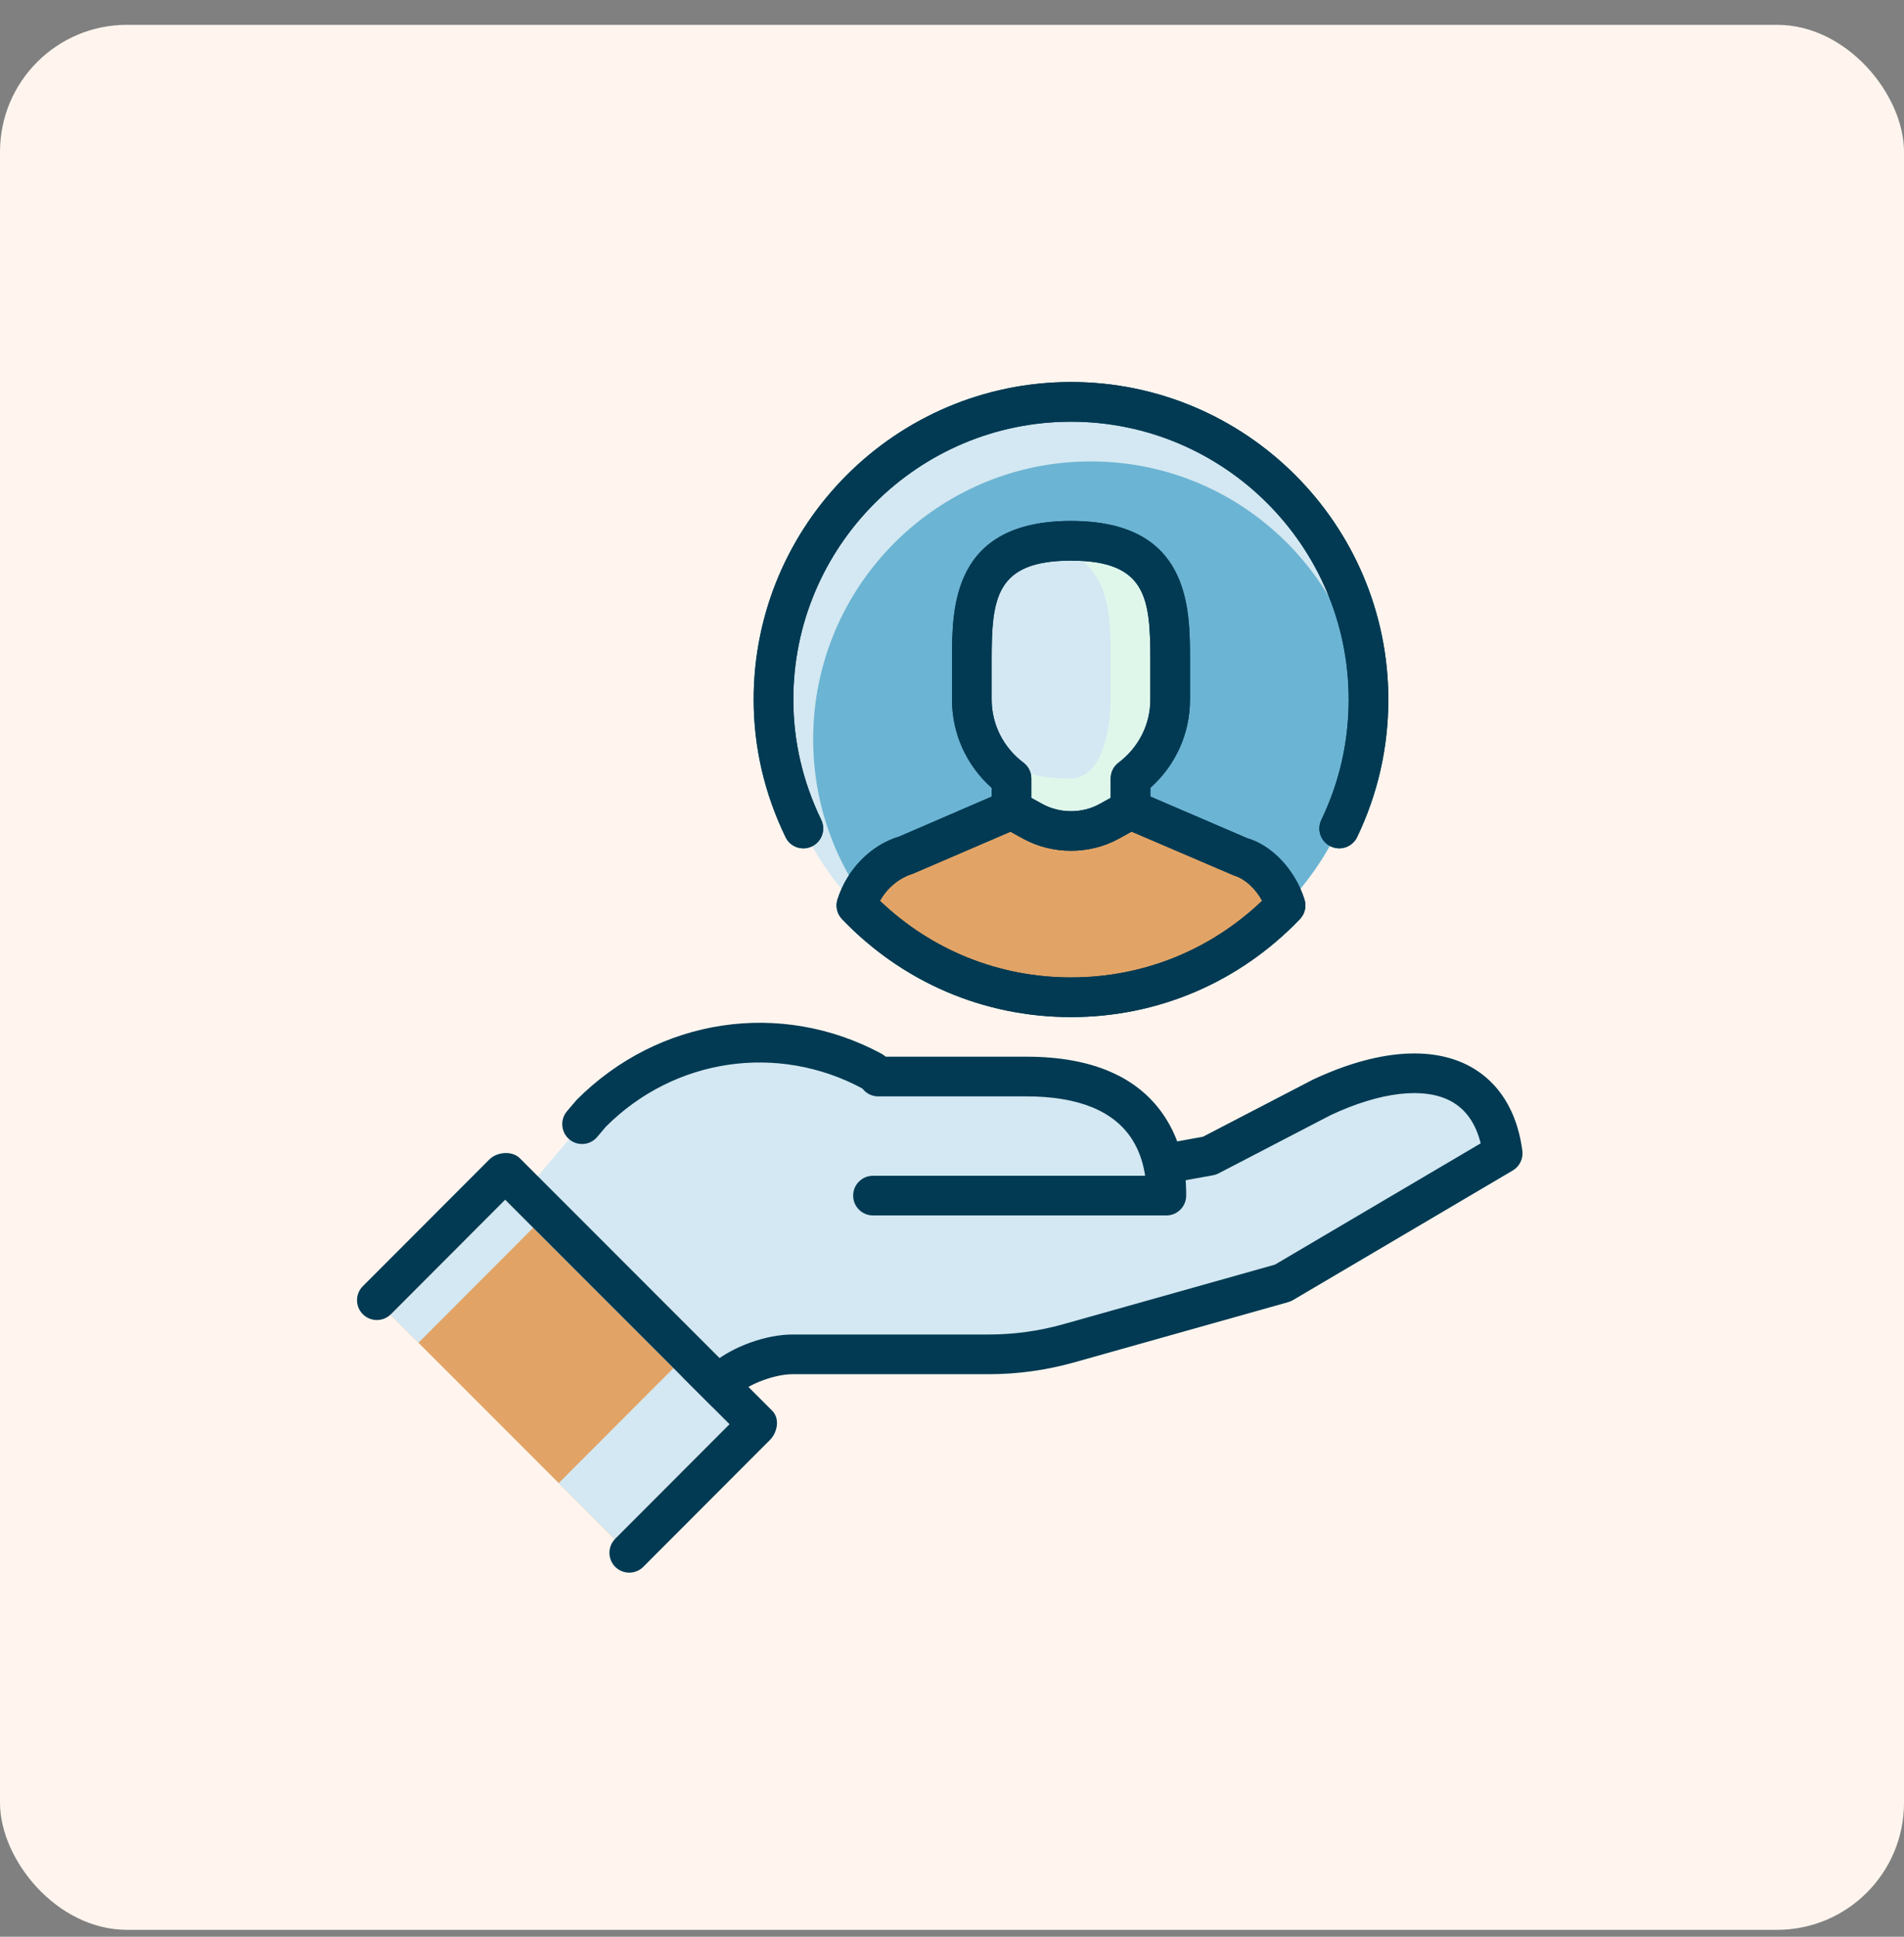
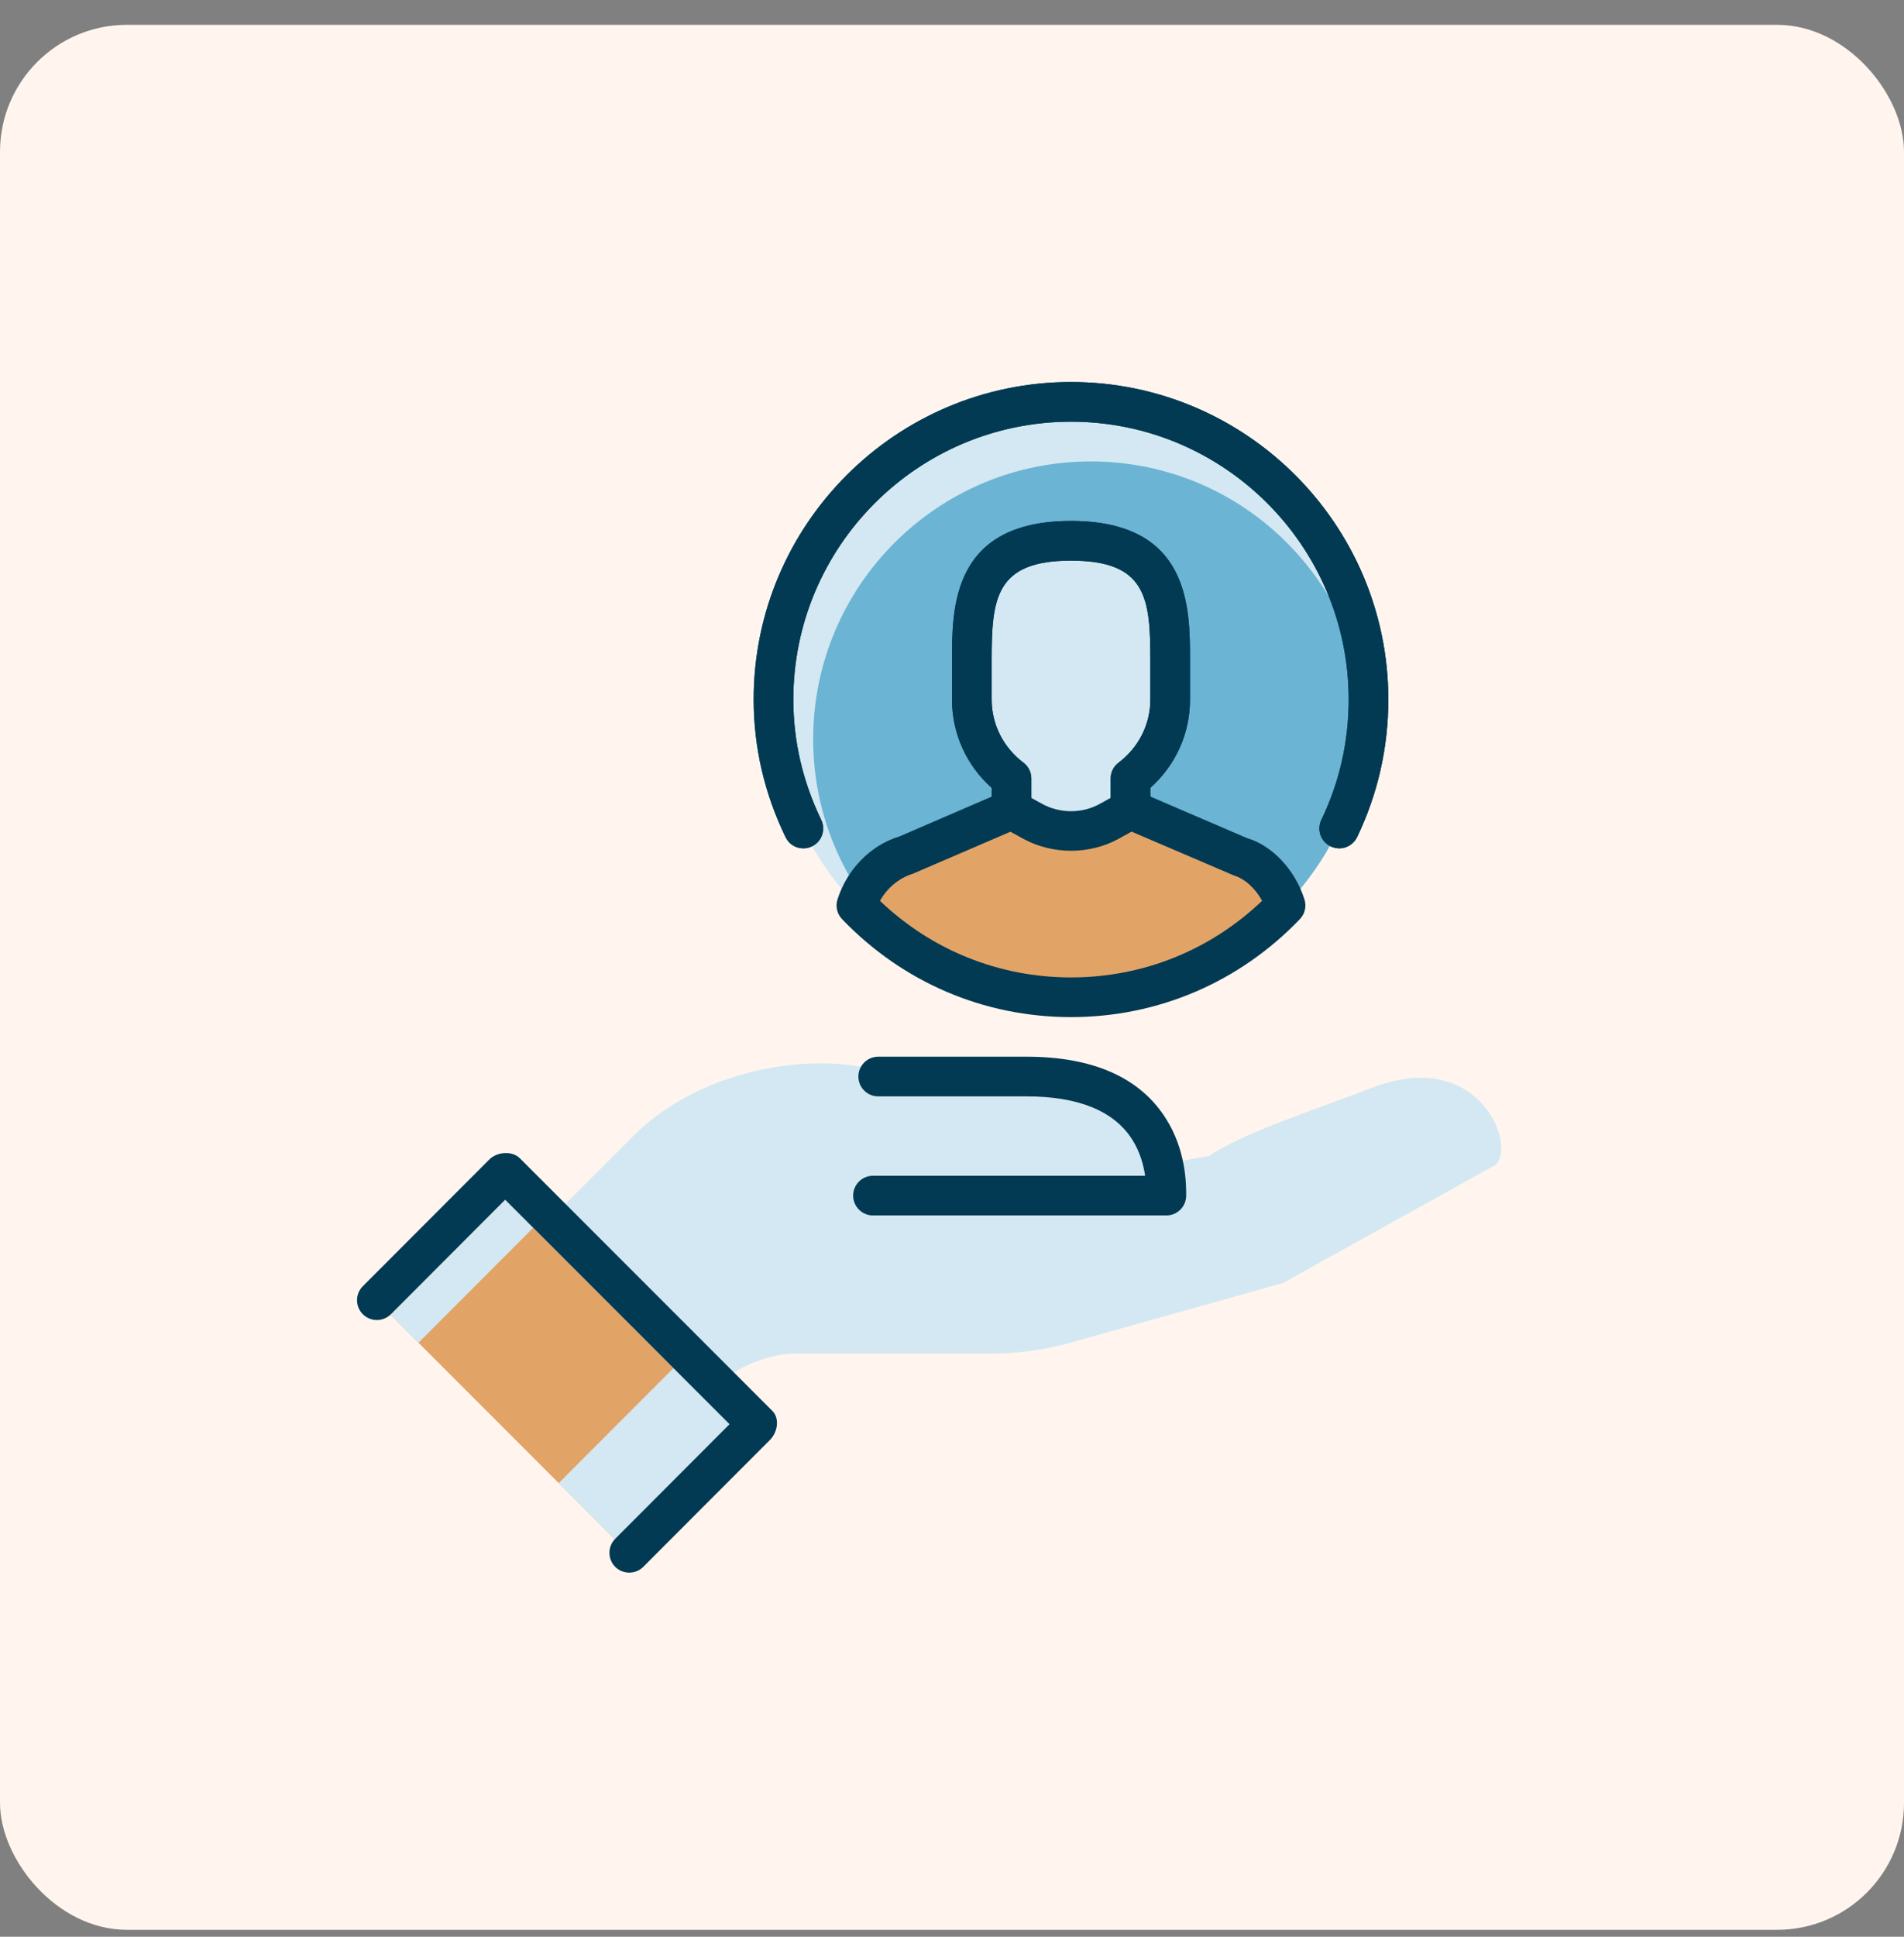
<svg xmlns="http://www.w3.org/2000/svg" width="60" height="61" viewBox="0 0 60 61" fill="none">
  <rect x="0" y="0" width="60" height="61" fill="#808080" stroke="none" />
  <rect y="0.782" width="60" height="60" rx="4" fill="#FFF5EE" />
-   <path d="M29.246 35.053C26.324 32.118 21.58 32.112 18.651 35.042L15.071 39.247L21.259 44.808L22.817 43.451C23.336 43 24.324 42.63 25.011 42.63H31.238C32.083 42.63 32.925 42.513 33.739 42.286L40.425 40.41L47.102 36.702C47.826 36.195 46.67 32.946 43.265 34.248C41.468 34.938 39.126 35.697 38.111 36.402L33.026 37.321C32.369 37.521 31.438 37.283 30.956 36.793L29.246 35.053Z" fill="#D3E8F2" />
  <path d="M33.74 42.287L40.426 40.411L47.103 36.703C47.827 36.196 46.671 32.947 43.266 34.25C41.468 34.94 39.127 35.699 38.112 36.404L33.027 37.322C32.37 37.522 31.439 37.285 30.957 36.795L29.248 35.055C28.625 34.428 27.907 33.964 27.151 33.603C24.821 33.184 21.781 33.953 19.979 35.757L17.479 38.257L21.861 44.29L22.821 43.453C23.338 43.002 24.326 42.632 25.014 42.632H31.241C32.084 42.631 32.926 42.515 33.74 42.287Z" fill="#D3E8F2" />
-   <path d="M18.342 36.032C18.199 36.032 18.055 35.983 17.937 35.882C17.675 35.658 17.644 35.264 17.866 35.001L18.176 34.637C20.757 32.053 24.6 31.481 27.771 33.184C28.075 33.346 28.19 33.725 28.026 34.03C27.864 34.335 27.482 34.447 27.18 34.285C24.499 32.847 21.249 33.33 19.094 35.485L18.817 35.812C18.694 35.957 18.519 36.032 18.342 36.032ZM21.851 44.532C21.616 44.532 21.392 44.4 21.286 44.173C21.139 43.861 21.272 43.489 21.585 43.341L22.479 42.921C23.116 42.402 24.149 42.032 24.976 42.032H31.161C31.952 42.032 32.739 41.923 33.499 41.71L40.177 39.831L46.66 36.011C46.505 35.386 46.195 34.942 45.732 34.688C44.89 34.227 43.506 34.385 41.935 35.121L38.4 36.957C38.344 36.986 38.285 37.006 38.222 37.017L33.137 37.936C32.8 37.992 32.472 37.772 32.411 37.432C32.35 37.093 32.576 36.767 32.915 36.706L37.907 35.803L41.381 34C43.37 33.069 45.117 32.927 46.332 33.592C46.969 33.94 47.767 34.684 47.974 36.246C48.005 36.495 47.887 36.739 47.671 36.866L40.744 40.949C40.697 40.976 40.647 40.997 40.596 41.012L33.84 42.913C32.967 43.157 32.066 43.282 31.162 43.282H24.977C24.429 43.282 23.629 43.576 23.231 43.923C23.187 43.962 23.139 43.993 23.086 44.019L22.12 44.474C22.031 44.514 21.941 44.532 21.851 44.532Z" fill="#023A53" />
  <path d="M27.512 37.657H36.755C36.755 37.032 36.755 33.905 32.342 33.907H27.675L27.512 37.657Z" fill="#D3E8F2" />
  <path d="M36.754 38.282H27.51C27.165 38.282 26.885 38.002 26.885 37.657C26.885 37.312 27.165 37.032 27.51 37.032H36.086C36.036 36.691 35.923 36.273 35.675 35.885C35.1 34.987 33.98 34.532 32.345 34.532C32.345 34.532 32.342 34.532 32.34 34.532H27.675C27.33 34.532 27.05 34.252 27.05 33.907C27.05 33.562 27.33 33.282 27.675 33.282H32.34C32.34 33.282 32.343 33.282 32.346 33.282C34.434 33.282 35.908 33.931 36.728 35.21C37.38 36.225 37.38 37.303 37.38 37.657C37.379 38.002 37.1 38.282 36.754 38.282Z" fill="#023A53" />
  <path d="M12.303 41.407L15.918 37.786L22.99 44.857L19.374 48.48L12.303 41.407Z" fill="#E2A466" />
  <path d="M15.916 37.787L12.302 41.408L13.187 42.292L16.802 38.671L15.916 37.787Z" fill="#D3E8F2" />
  <path d="M19.376 48.48L22.991 44.858L21.222 43.092L17.606 46.713L19.376 48.48Z" fill="#D3E8F2" />
  <path d="M20.271 49.35C20.029 49.592 19.631 49.593 19.387 49.35C19.144 49.105 19.145 48.708 19.387 48.466L22.99 44.857L15.919 37.786L12.318 41.393C12.074 41.637 11.678 41.637 11.434 41.393C11.19 41.151 11.19 40.753 11.434 40.51L15.418 36.521C15.661 36.277 16.136 36.235 16.381 36.48L24.336 44.435C24.58 44.678 24.503 45.115 24.258 45.358L20.271 49.35Z" fill="#023A53" />
-   <path d="M33.75 31.408C38.928 31.408 43.125 27.211 43.125 22.033C43.125 16.856 38.928 12.658 33.75 12.658C28.572 12.658 24.375 16.856 24.375 22.033C24.375 27.211 28.572 31.408 33.75 31.408Z" fill="#D3E8F2" />
+   <path d="M33.75 31.408C38.928 31.408 43.125 27.211 43.125 22.033C43.125 16.856 38.928 12.658 33.75 12.658C28.572 12.658 24.375 16.856 24.375 22.033C24.375 27.211 28.572 31.408 33.75 31.408" fill="#D3E8F2" />
  <path d="M43.094 22.67C42.776 18.126 39 14.533 34.375 14.533C29.544 14.533 25.625 18.451 25.625 23.283C25.625 25.931 26.806 28.298 28.665 29.903C30.13 30.853 31.874 31.41 33.75 31.41C38.711 31.41 42.764 27.55 43.094 22.67Z" fill="#6CB4D3" />
  <path d="M38.803 26.661L35.625 25.52V24.52C36.38 23.948 36.875 23.052 36.875 22.033V20.783C36.875 19.057 36.875 17.033 33.75 17.033C30.625 17.033 30.625 19.057 30.625 20.783V22.033C30.625 23.052 31.12 23.948 31.875 24.52V25.52L28.698 26.661C28.295 26.782 27.955 27.103 27.74 27.488C29.227 29.125 31.364 30.16 33.75 30.16C36.136 30.16 38.273 29.125 39.76 27.488C39.545 27.105 39.205 26.782 38.803 26.661Z" fill="#D3E8F2" />
-   <path d="M38.803 26.661L35.625 25.52V24.52C36.38 23.948 36.875 23.052 36.875 22.033V20.783C36.875 19.057 36.875 17.033 33.75 17.033C33.398 17.033 33.092 17.062 32.813 17.111C34.995 17.488 35 19.251 35 20.783V22.033C35 23.052 34.689 24.52 33.75 24.52C32.15 24.52 32.189 24.102 32.189 24.102L31.875 25.52L28.698 26.661C28.295 26.782 27.955 27.103 27.74 27.488C29.227 29.125 31.364 30.16 33.75 30.16C36.136 30.16 38.273 29.125 39.76 27.488C39.545 27.105 39.205 26.782 38.803 26.661Z" fill="#DFF7EB" />
  <path d="M38.802 26.661L35.625 25.52C35.625 25.52 34.452 26.159 33.75 26.159C33.047 26.159 31.875 25.52 31.875 25.52L28.697 26.661C28.295 26.782 27.221 27.925 27.006 28.308C28.492 29.945 31.392 31.433 33.776 31.433C36.161 31.433 38.982 30.178 40.468 28.542C40.255 28.159 39.205 26.782 38.802 26.661Z" fill="#E2A466" />
  <path d="M33.75 32.035C31.007 32.035 28.445 30.94 26.536 28.95C26.377 28.785 26.322 28.545 26.392 28.326C26.697 27.373 27.442 26.616 28.338 26.347L31.628 24.927C31.803 24.852 32.008 24.861 32.176 24.953L32.845 25.321C33.398 25.625 34.102 25.627 34.653 25.321L35.323 24.951C35.491 24.858 35.693 24.847 35.871 24.925L39.303 26.4C40.075 26.621 40.811 27.388 41.107 28.328C41.177 28.546 41.121 28.785 40.962 28.95C39.055 30.938 36.492 32.035 33.75 32.035ZM27.73 28.373C29.365 29.932 31.487 30.785 33.75 30.785C36.015 30.785 38.137 29.931 39.773 28.371C39.562 27.983 39.226 27.675 38.881 27.573L35.658 26.193L35.256 26.416C34.336 26.923 33.165 26.922 32.242 26.416L31.842 26.196L28.765 27.52C28.323 27.656 27.952 27.975 27.73 28.373Z" fill="#023A53" />
  <path d="M25.316 26.72C25.082 26.72 24.861 26.59 24.754 26.366C24.087 24.986 23.75 23.529 23.75 22.032C23.75 16.518 28.236 12.032 33.75 12.032C39.264 12.032 43.75 16.518 43.75 22.032C43.75 23.551 43.417 25.009 42.766 26.366C42.615 26.677 42.244 26.808 41.931 26.657C41.62 26.507 41.489 26.134 41.639 25.823C42.21 24.636 42.5 23.361 42.5 22.032C42.5 17.209 38.574 13.282 33.75 13.282C28.926 13.282 25 17.209 25 22.032C25 23.34 25.295 24.615 25.879 25.823C26.027 26.134 25.899 26.507 25.587 26.657C25.5 26.7 25.407 26.72 25.316 26.72Z" fill="#023A53" />
  <path d="M35.625 26.145C35.28 26.145 35 25.865 35 25.52V24.52C35 24.323 35.091 24.14 35.248 24.022C35.885 23.54 36.25 22.815 36.25 22.033V20.783C36.25 18.846 36.129 17.658 33.75 17.658C31.371 17.658 31.25 18.846 31.25 20.783V22.033C31.25 22.815 31.615 23.54 32.252 24.022C32.409 24.14 32.5 24.323 32.5 24.52V25.52C32.5 25.865 32.22 26.145 31.875 26.145C31.53 26.145 31.25 25.865 31.25 25.52V24.815C30.451 24.101 30 23.103 30 22.033V20.783C30 19.147 30 16.408 33.75 16.408C37.5 16.408 37.5 19.147 37.5 20.783V22.033C37.5 23.103 37.049 24.1 36.25 24.815V25.52C36.25 25.865 35.97 26.145 35.625 26.145Z" fill="#023A53" />
-   <path d="M33.75 32.035C31.007 32.035 28.445 30.94 26.536 28.95C26.377 28.785 26.322 28.545 26.392 28.326C26.697 27.373 27.442 26.616 28.338 26.347L31.628 24.927C31.803 24.852 32.008 24.861 32.176 24.953L32.845 25.321C33.398 25.625 34.102 25.627 34.653 25.321L35.323 24.951C35.491 24.858 35.693 24.847 35.871 24.925L39.303 26.4C40.075 26.621 40.811 27.388 41.107 28.328C41.177 28.546 41.121 28.785 40.962 28.95C39.055 30.938 36.492 32.035 33.75 32.035ZM27.73 28.373C29.365 29.932 31.487 30.785 33.75 30.785C36.015 30.785 38.137 29.931 39.773 28.371C39.562 27.983 39.226 27.675 38.881 27.573L35.658 26.193L35.256 26.416C34.336 26.923 33.165 26.922 32.242 26.416L31.842 26.196L28.765 27.52C28.323 27.656 27.952 27.975 27.73 28.373Z" fill="#023A53" />
  <path d="M25.316 26.72C25.082 26.72 24.861 26.59 24.754 26.366C24.087 24.986 23.75 23.529 23.75 22.032C23.75 16.518 28.236 12.032 33.75 12.032C39.264 12.032 43.75 16.518 43.75 22.032C43.75 23.551 43.417 25.009 42.766 26.366C42.615 26.677 42.244 26.808 41.931 26.657C41.62 26.507 41.489 26.134 41.639 25.823C42.21 24.636 42.5 23.361 42.5 22.032C42.5 17.209 38.574 13.282 33.75 13.282C28.926 13.282 25 17.209 25 22.032C25 23.34 25.295 24.615 25.879 25.823C26.027 26.134 25.899 26.507 25.587 26.657C25.5 26.7 25.407 26.72 25.316 26.72Z" fill="#023A53" />
  <path d="M35.625 26.145C35.28 26.145 35 25.865 35 25.52V24.52C35 24.323 35.091 24.14 35.248 24.022C35.885 23.54 36.25 22.815 36.25 22.033V20.783C36.25 18.846 36.129 17.658 33.75 17.658C31.371 17.658 31.25 18.846 31.25 20.783V22.033C31.25 22.815 31.615 23.54 32.252 24.022C32.409 24.14 32.5 24.323 32.5 24.52V25.52C32.5 25.865 32.22 26.145 31.875 26.145C31.53 26.145 31.25 25.865 31.25 25.52V24.815C30.451 24.101 30 23.103 30 22.033V20.783C30 19.147 30 16.408 33.75 16.408C37.5 16.408 37.5 19.147 37.5 20.783V22.033C37.5 23.103 37.049 24.1 36.25 24.815V25.52C36.25 25.865 35.97 26.145 35.625 26.145Z" fill="#023A53" />
</svg>